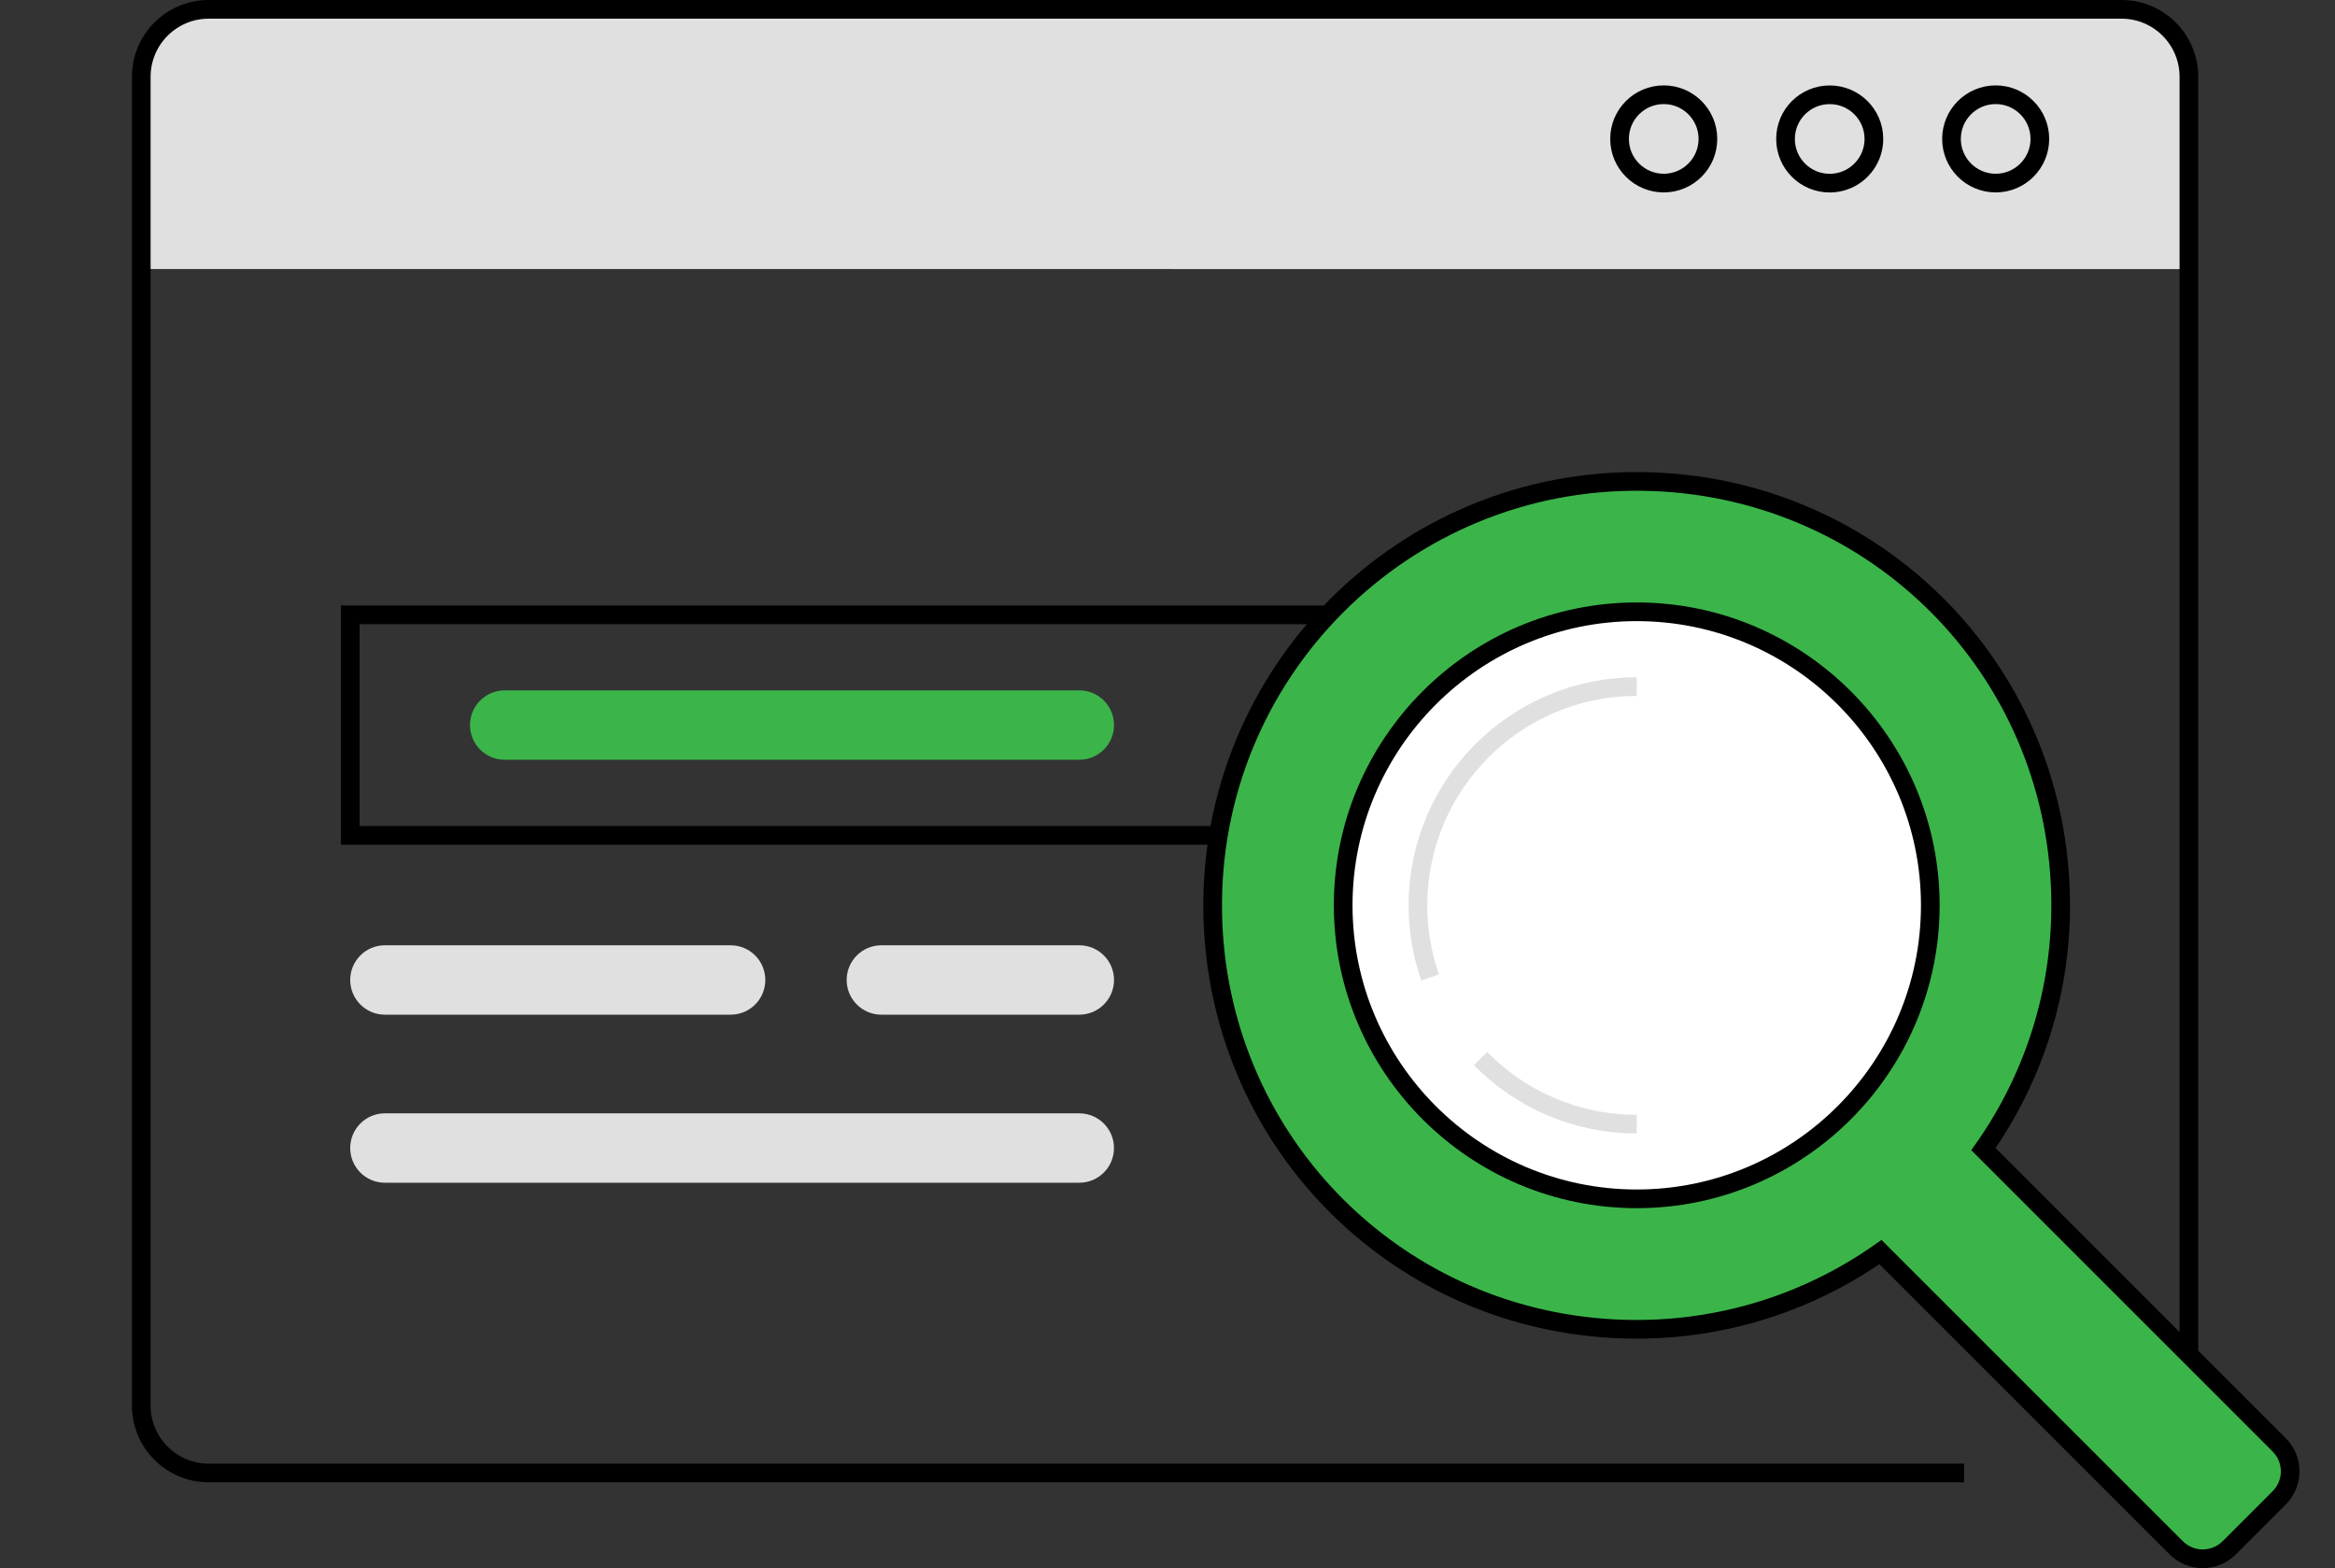
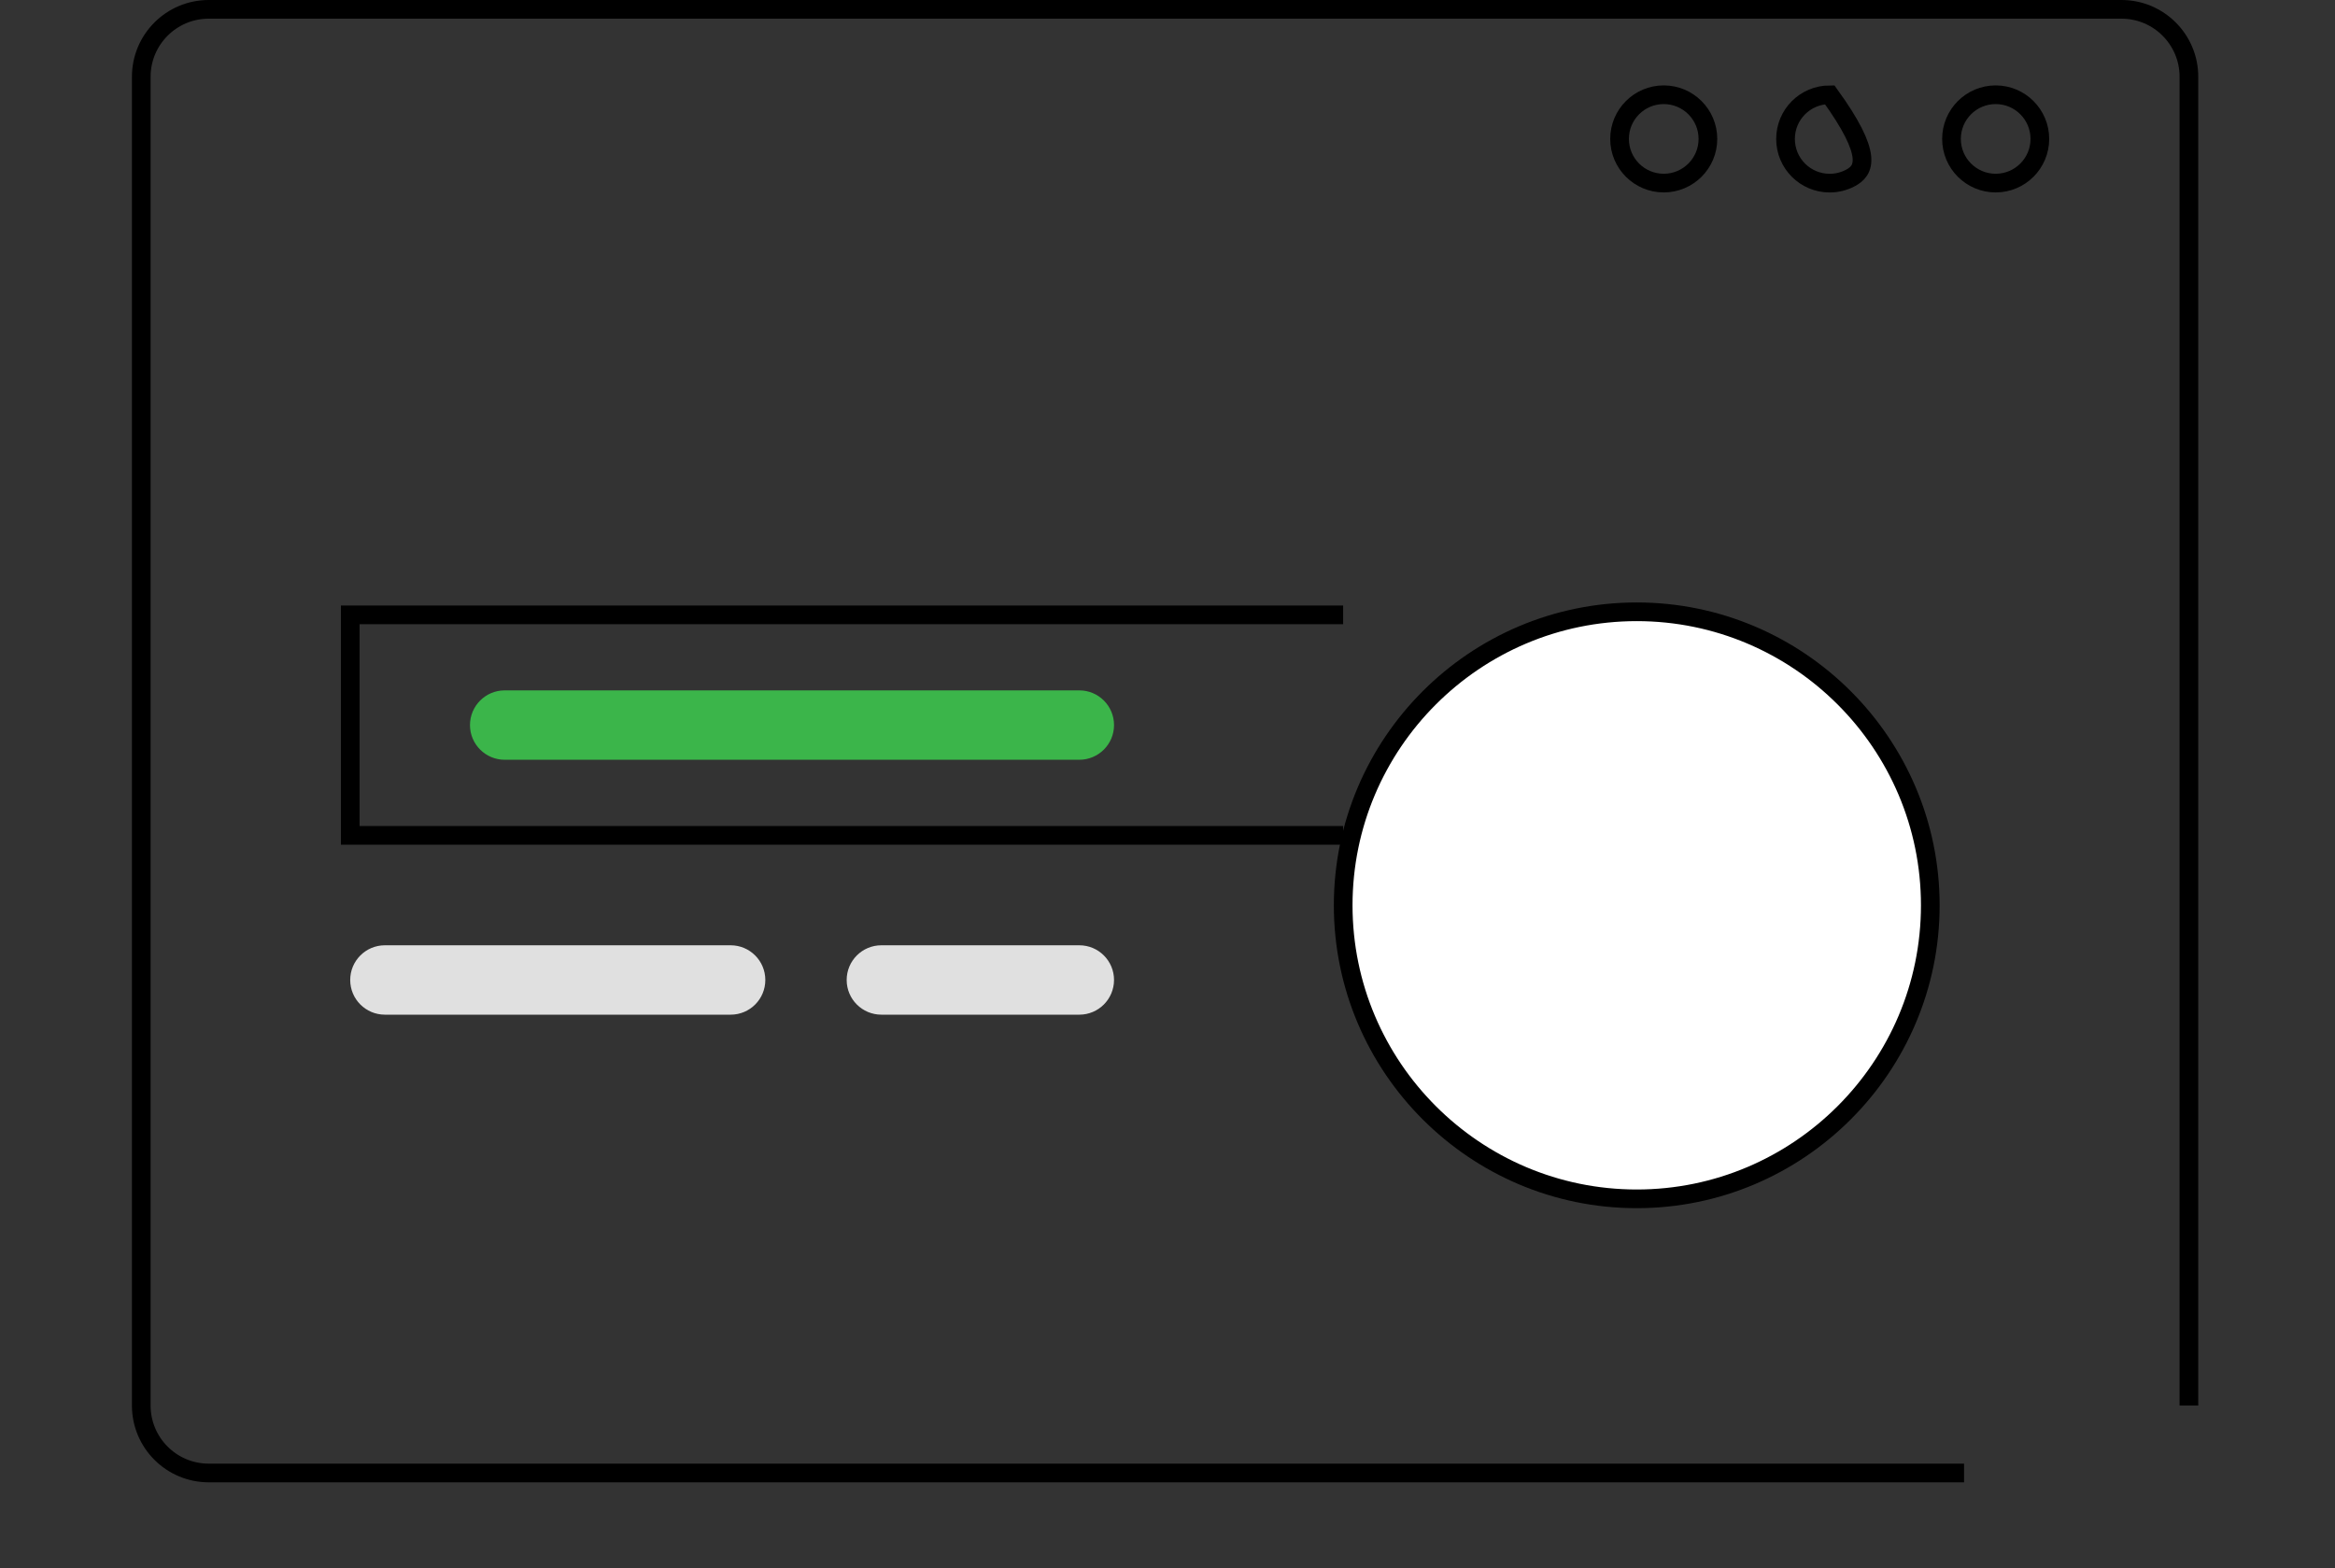
<svg xmlns="http://www.w3.org/2000/svg" version="1.1" id="Layer_1" x="0px" y="0px" viewBox="0 0 500 335.81" style="enable-background:new 0 0 500 335.81;" xml:space="preserve">
  <rect x="0" y="0" width="500" height="335.81" fill="#333333" stroke="none" />
  <style type="text/css">
	.st0{fill:#E0E0E0;}
	.st1{fill:none;stroke:#000000;stroke-width:4;stroke-miterlimit:10;}
	.st2{fill:#3BB54A;stroke:#000000;stroke-width:4;stroke-miterlimit:10;}
	.st3{fill:#FFFFFF;stroke:#000000;stroke-width:4;stroke-miterlimit:10;}
	.st4{fill:none;stroke:#E0E0E0;stroke-width:4;stroke-miterlimit:10;}
	.st5{fill:#3BB54A;}
</style>
  <g>
-     <path class="st0" d="M30.25,57.61V16.44C30.25,8.47,36.72,2,44.69,2h409.59c7.97,0,14.44,6.47,14.44,14.44v41.19   C468.72,57.61,30.25,57.61,30.25,57.61L30.25,57.61z" />
    <circle class="st1" cx="356.26" cy="29.75" r="9.46" />
-     <path class="st1" d="M396.21,38.13c-1.36,0.71-2.87,1.09-4.41,1.09c-5.23,0-9.46-4.23-9.46-9.46s4.23-9.46,9.46-9.46   c5.23,0,9.46,4.23,9.46,9.46C401.26,33.38,399.21,36.54,396.21,38.13" />
+     <path class="st1" d="M396.21,38.13c-1.36,0.71-2.87,1.09-4.41,1.09c-5.23,0-9.46-4.23-9.46-9.46s4.23-9.46,9.46-9.46   C401.26,33.38,399.21,36.54,396.21,38.13" />
    <circle class="st1" cx="427.34" cy="29.75" r="9.46" />
    <path class="st1" d="M287.61,178.9H75v-47.22h212.61" />
    <path class="st1" d="M420.57,315.45H44.69c-7.97,0-14.44-6.47-14.44-14.44V16.44C30.25,8.47,36.72,2,44.69,2h409.59   c7.97,0,14.44,6.47,14.44,14.44v284.58" />
-     <path class="st2" d="M488.06,309.44l-63.34-63.34c11.28-16.01,17.54-35.82,16.41-57.14c-2.53-47.79-41.21-85.02-89.07-85.85   c-51.41-0.89-93.26,40.97-92.38,92.38c0.83,47.86,38.06,86.52,85.85,89.06c21.33,1.13,41.13-5.13,57.14-16.41l63.34,63.34   c3.13,3.13,8.2,3.13,11.34,0l10.7-10.7C491.19,317.64,491.19,312.57,488.06,309.44L488.06,309.44z" />
    <path class="st3" d="M350.48,256.74c-34.66,0-62.86-28.2-62.86-62.86s28.2-62.86,62.86-62.86s62.86,28.2,62.86,62.86   S385.13,256.74,350.48,256.74z" />
-     <path class="st4" d="M317.04,226.71c8.5,8.66,20.33,14.03,33.43,14.03 M350.48,147.04c-25.87,0-46.85,20.97-46.85,46.85   c0,5.41,0.91,10.6,2.6,15.43" />
    <path class="st5" d="M231.12,162.71H108.07c-4.1,0-7.43-3.32-7.43-7.43c0-4.1,3.32-7.43,7.43-7.43h123.05   c4.1,0,7.43,3.32,7.43,7.43C238.55,159.38,235.23,162.7,231.12,162.71L231.12,162.71z" />
    <g>
      <path class="st0" d="M156.46,217.3H82.42c-4.1,0-7.43-3.32-7.43-7.43c0-4.1,3.32-7.43,7.43-7.43h74.03c4.1,0,7.43,3.32,7.43,7.43    S160.56,217.3,156.46,217.3z M231.12,217.3h-42.39c-4.1,0-7.43-3.32-7.43-7.43c0-4.1,3.32-7.43,7.43-7.43h42.39    c4.1,0,7.43,3.32,7.43,7.43C238.54,213.98,235.22,217.3,231.12,217.3L231.12,217.3z" />
    </g>
-     <path class="st0" d="M231.12,253.29H82.42c-4.1,0-7.43-3.32-7.43-7.43c0-4.1,3.32-7.43,7.43-7.43h148.69c4.1,0,7.43,3.32,7.43,7.43   C238.54,249.96,235.22,253.29,231.12,253.29L231.12,253.29z" />
  </g>
</svg>